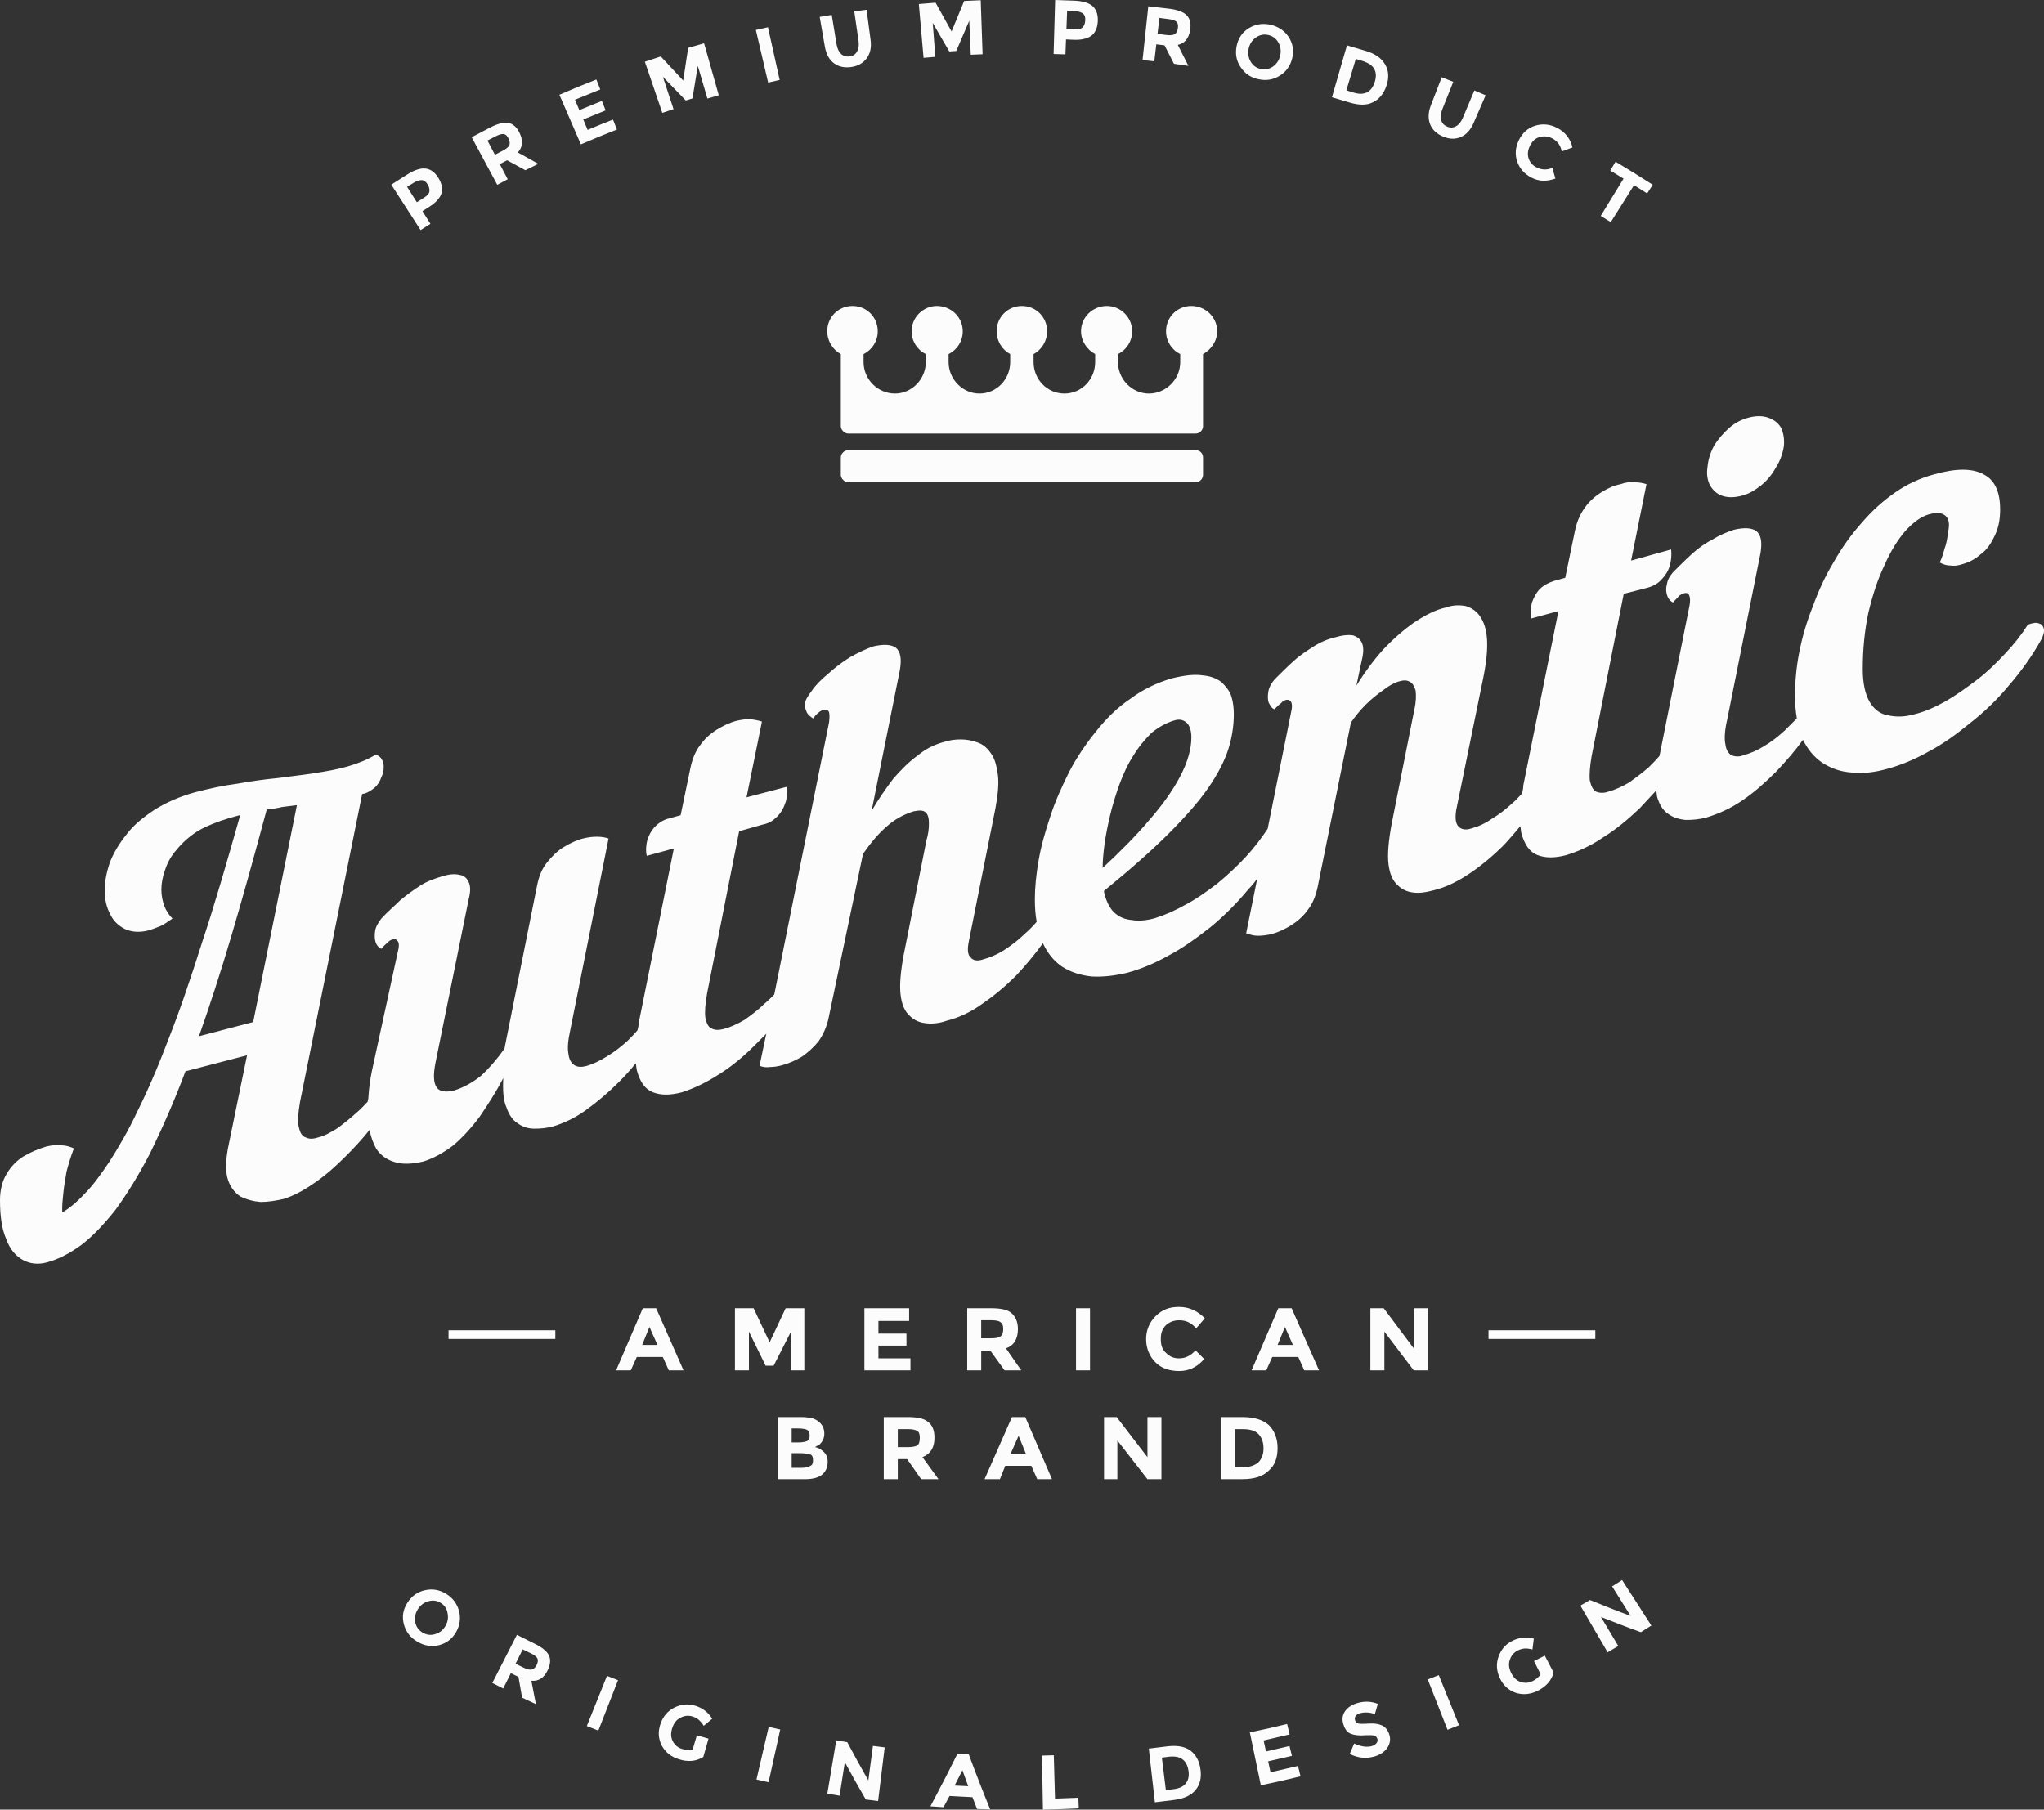
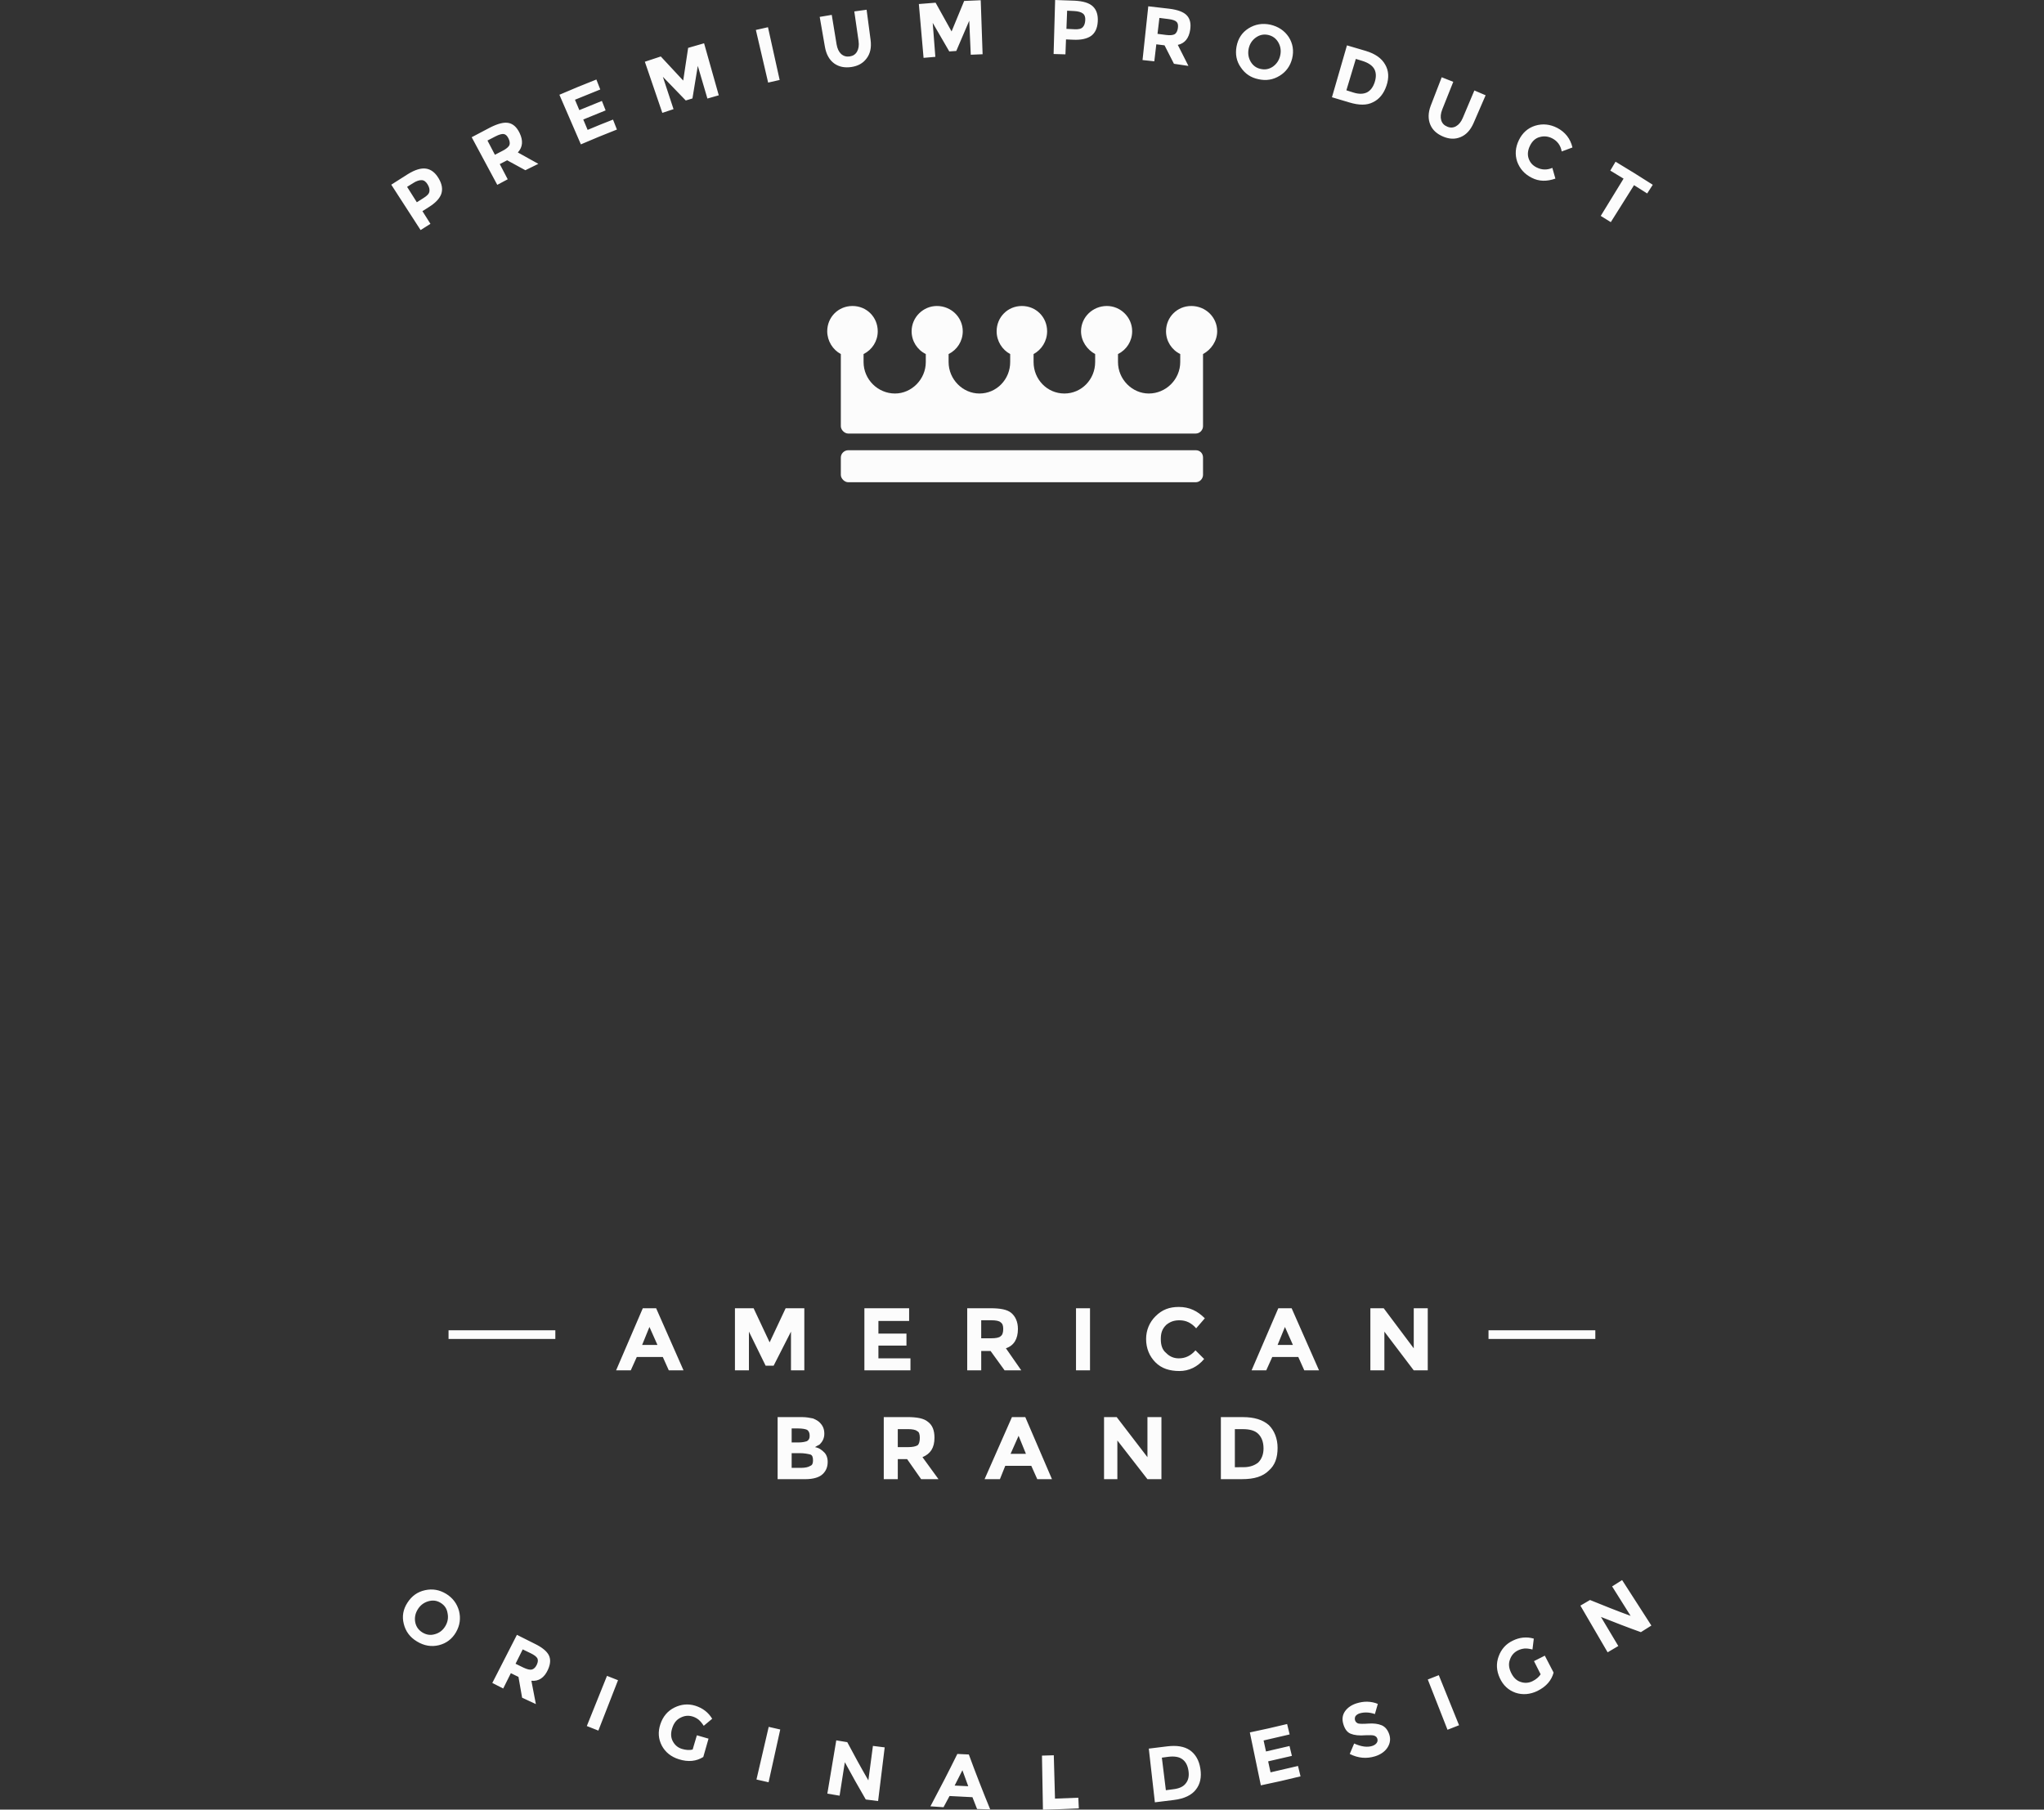
<svg xmlns="http://www.w3.org/2000/svg" version="1.1" id="Layer_1" x="0px" y="0px" width="125.918px" height="111.488px" viewBox="0 0 125.918 111.488" enable-background="new 0 0 125.918 111.488" xml:space="preserve">
  <rect x="0" y="0" width="125.918" height="111.488" fill="#333333" stroke="none" />
  <g>
-     <path fill="#FCFCFC" d="M105.19,28.763c-0.074,0.455,0,0.834,0.152,1.138c0.189,0.305,0.416,0.532,0.759,0.646   c0.342,0.114,0.721,0.114,1.176,0c0.456-0.114,0.834-0.343,1.216-0.646c0.379-0.304,0.682-0.683,0.91-1.101   c0.266-0.418,0.416-0.836,0.493-1.328c0.038-0.455-0.038-0.837-0.188-1.141c-0.191-0.304-0.457-0.492-0.799-0.606   s-0.721-0.114-1.176,0c-0.419,0.114-0.835,0.304-1.215,0.646c-0.342,0.304-0.646,0.646-0.911,1.062   C105.379,27.85,105.229,28.307,105.19,28.763L105.19,28.763z M125.756,39.393c-0.566,1.023-1.252,1.975-2.01,2.849   c-0.722,0.873-1.518,1.632-2.392,2.315c-0.834,0.684-1.669,1.29-2.542,1.746c-0.873,0.493-1.708,0.835-2.542,1.063   c-0.798,0.227-1.519,0.304-2.202,0.227c-0.683-0.037-1.289-0.266-1.82-0.607c-0.492-0.341-0.873-0.797-1.178-1.403   c-0.492,0.683-1.061,1.329-1.631,1.937c-0.684,0.684-1.365,1.29-2.087,1.784c-0.722,0.493-1.479,0.835-2.237,1.063   c-0.419,0.113-0.837,0.15-1.254,0.15c-0.417-0.037-0.797-0.15-1.101-0.38c-0.343-0.228-0.531-0.568-0.683-1.062   c0-0.114-0.037-0.229-0.037-0.382c-0.345,0.382-0.686,0.722-1.025,1.102c-0.723,0.685-1.441,1.291-2.239,1.784   c-0.759,0.531-1.556,0.874-2.276,1.102c-0.722,0.189-1.291,0.189-1.783,0s-0.797-0.646-0.987-1.328   c-0.037-0.113-0.037-0.305-0.075-0.455c-0.304,0.378-0.645,0.76-0.986,1.139c-0.684,0.684-1.365,1.253-2.088,1.746   c-0.72,0.493-1.479,0.874-2.238,1.062c-0.418,0.114-0.834,0.19-1.215,0.151c-0.418-0.037-0.758-0.189-1.022-0.455   c-0.304-0.267-0.495-0.685-0.569-1.29c-0.076-0.607,0-1.443,0.188-2.469l1.403-7.062c0.115-0.493,0.115-0.911,0.078-1.177   c-0.078-0.268-0.191-0.456-0.344-0.531c-0.189-0.114-0.379-0.114-0.646-0.039c-0.303,0.077-0.645,0.268-0.985,0.532   c-0.378,0.265-0.759,0.568-1.101,0.911s-0.646,0.722-0.91,1.101L81.17,54.655c-0.114,0.531-0.305,1.024-0.607,1.405   c-0.268,0.378-0.607,0.683-1.023,0.948c-0.381,0.229-0.76,0.418-1.178,0.532c-0.304,0.075-0.607,0.111-0.873,0.111   c-0.265,0-0.492-0.074-0.721-0.15l0.684-3.378c-0.152,0.227-0.342,0.455-0.531,0.646c-0.721,0.873-1.519,1.669-2.353,2.354   c-0.874,0.683-1.708,1.291-2.581,1.747c-0.871,0.491-1.708,0.834-2.542,1.062c-0.797,0.189-1.519,0.267-2.2,0.228   c-0.684-0.075-1.291-0.266-1.822-0.607c-0.493-0.341-0.873-0.796-1.176-1.441c-0.494,0.684-1.062,1.366-1.633,1.975   c-0.683,0.685-1.366,1.253-2.087,1.747c-0.721,0.53-1.48,0.873-2.239,1.062c-0.417,0.151-0.834,0.189-1.215,0.151   c-0.417-0.037-0.758-0.188-1.023-0.455c-0.304-0.266-0.494-0.684-0.569-1.291c-0.076-0.607,0-1.443,0.189-2.468l1.403-7.062   c0.114-0.379,0.153-0.722,0.153-1.024c0-0.304-0.039-0.531-0.19-0.684c-0.152-0.151-0.38-0.151-0.759-0.076   c-0.607,0.19-1.177,0.494-1.67,0.949c-0.531,0.456-0.986,1.024-1.441,1.67L51.04,62.741c-0.114,0.532-0.342,1.025-0.608,1.404   c-0.303,0.38-0.645,0.684-1.023,0.95c-0.38,0.228-0.797,0.417-1.215,0.53c-0.266,0.076-0.531,0.114-0.759,0.114   c-0.229,0.036-0.455,0-0.646-0.075l0.417-1.977c-0.227,0.229-0.454,0.456-0.682,0.685c-0.722,0.723-1.443,1.329-2.239,1.821   c-0.76,0.494-1.557,0.874-2.277,1.103c-0.721,0.189-1.291,0.189-1.783,0c-0.494-0.19-0.797-0.646-0.986-1.329   c-0.039-0.151-0.039-0.303-0.076-0.455c-0.304,0.379-0.646,0.76-1.024,1.138c-0.684,0.685-1.367,1.255-2.05,1.747   c-0.683,0.494-1.365,0.798-1.973,0.987c-0.417,0.115-0.797,0.152-1.177,0.152c-0.418,0-0.76-0.114-1.063-0.343   c-0.302-0.189-0.53-0.531-0.683-0.985c-0.189-0.419-0.227-1.025-0.189-1.785c-0.456,0.873-0.949,1.632-1.441,2.354   c-0.532,0.724-1.063,1.291-1.632,1.784c-0.607,0.456-1.216,0.797-1.821,0.988c-0.76,0.188-1.366,0.188-1.822,0.037   c-0.493-0.151-0.834-0.418-1.101-0.797c-0.189-0.343-0.342-0.723-0.417-1.18c-0.456,0.57-0.949,1.104-1.442,1.597   c-0.683,0.684-1.328,1.254-2.011,1.709c-0.646,0.455-1.253,0.759-1.822,0.947c-0.493,0.114-0.986,0.191-1.441,0.191   c-0.455-0.039-0.873-0.152-1.253-0.343c-0.341-0.229-0.607-0.57-0.759-1.025c-0.152-0.493-0.152-1.101,0-1.937l1.177-5.732   l-3.795,0.987c-0.722,1.936-1.479,3.604-2.162,5.012C8.54,72.421,7.82,73.56,7.136,74.51c-0.721,0.911-1.404,1.633-2.087,2.163   c-0.721,0.532-1.442,0.911-2.163,1.103c-0.569,0.151-1.062,0.075-1.479-0.151c-0.418-0.229-0.798-0.646-1.025-1.291   C0.113,75.727,0,74.929,0,73.942c0-0.646,0.151-1.215,0.417-1.633c0.266-0.455,0.607-0.798,1.024-1.062   c0.456-0.268,0.911-0.456,1.404-0.609c0.341-0.075,0.607-0.112,0.911-0.075c0.305,0,0.53,0.075,0.797,0.189   c-0.19,0.495-0.342,0.988-0.456,1.442c-0.075,0.456-0.151,0.873-0.189,1.252c-0.037,0.382-0.075,0.723-0.075,0.95v0.305   c0.454-0.267,0.91-0.646,1.403-1.178c0.493-0.492,0.986-1.177,1.518-1.974c0.532-0.836,1.14-1.861,1.708-3.075   c0.607-1.216,1.253-2.697,1.897-4.404c0.683-1.709,1.367-3.721,2.087-6c0.76-2.276,1.518-4.896,2.353-7.857l-0.683,0.19   c-0.76,0.227-1.404,0.493-1.936,0.798c-0.531,0.341-0.949,0.721-1.29,1.138c-0.341,0.38-0.569,0.797-0.721,1.253   c-0.152,0.418-0.228,0.837-0.228,1.215c0,0.38,0.075,0.722,0.189,1.025c0.114,0.303,0.304,0.568,0.493,0.76   c-0.266,0.189-0.493,0.342-0.722,0.455c-0.265,0.113-0.492,0.189-0.721,0.266c-0.568,0.151-1.062,0.114-1.479-0.075   c-0.38-0.189-0.721-0.494-0.91-0.911c-0.228-0.417-0.343-0.911-0.343-1.48c0-0.53,0.115-1.102,0.304-1.67   c0.229-0.608,0.569-1.178,1.024-1.747c0.418-0.569,1.025-1.062,1.708-1.519c0.722-0.455,1.556-0.834,2.542-1.103   c0.874-0.227,1.746-0.418,2.619-0.53c0.835-0.151,1.669-0.267,2.467-0.342c0.798-0.113,1.555-0.188,2.277-0.304   c0.721-0.114,1.404-0.229,2.049-0.418c0.646-0.189,1.214-0.418,1.708-0.722c0.189,0.074,0.304,0.151,0.379,0.304   c0.076,0.114,0.114,0.265,0.114,0.456c0,0.227-0.038,0.418-0.152,0.645c-0.075,0.229-0.189,0.418-0.38,0.607   c-0.188,0.152-0.38,0.304-0.645,0.38l-0.152,0.038l-3.83,18.984c-0.114,0.683-0.152,1.176-0.076,1.518   c0.076,0.341,0.189,0.57,0.417,0.646c0.228,0.113,0.456,0.113,0.798,0c0.341-0.074,0.759-0.305,1.177-0.567   c0.416-0.306,0.834-0.647,1.252-1.025c0.228-0.19,0.417-0.419,0.606-0.607c0-0.076,0.039-0.151,0.039-0.229   c0.036-0.605,0.113-1.177,0.228-1.707l1.593-7.328c0.076-0.266,0.076-0.493,0-0.606c-0.075-0.114-0.189-0.19-0.342-0.114   c-0.075,0-0.189,0.077-0.265,0.152c-0.114,0.113-0.266,0.229-0.418,0.418c-0.151-0.076-0.266-0.189-0.341-0.381   c-0.076-0.228-0.076-0.455-0.039-0.723c0.039-0.265,0.19-0.493,0.38-0.758c0.379-0.419,0.797-0.76,1.176-1.139   c0.418-0.344,0.836-0.646,1.253-0.912c0.417-0.267,0.873-0.417,1.367-0.569c0.379-0.114,0.72-0.152,1.023-0.076   c0.266,0.037,0.456,0.19,0.569,0.455c0.114,0.229,0.114,0.608,0,1.025l-2.049,10.099c-0.152,0.761-0.115,1.254,0.075,1.521   c0.19,0.266,0.57,0.304,1.063,0.189c0.606-0.189,1.139-0.494,1.67-0.911c0.493-0.456,0.986-1.024,1.441-1.67l2.011-10.062   c0.114-0.569,0.304-1.025,0.608-1.405c0.303-0.38,0.645-0.721,1.024-0.949c0.379-0.228,0.759-0.417,1.176-0.529   c0.303-0.077,0.607-0.114,0.872-0.114c0.266,0,0.532,0.037,0.722,0.114l-2.353,11.77c-0.152,0.683-0.19,1.178-0.114,1.52   c0.038,0.342,0.189,0.568,0.38,0.683c0.189,0.114,0.455,0.114,0.721,0.039c0.418-0.114,0.873-0.343,1.29-0.607   c0.455-0.266,0.873-0.607,1.253-0.95c0.227-0.227,0.417-0.418,0.606-0.645c0.039-0.152,0.076-0.304,0.076-0.456l2.163-10.745   l-1.67,0.456c-0.076-0.342-0.037-0.684,0.038-0.987c0.114-0.341,0.266-0.606,0.493-0.834c0.228-0.229,0.531-0.418,0.873-0.492   l0.683-0.191l0.607-2.924c0.114-0.532,0.304-1.025,0.607-1.403c0.265-0.381,0.606-0.685,1.024-0.95   c0.379-0.228,0.759-0.418,1.177-0.531c0.304-0.075,0.607-0.113,0.873-0.113c0.265,0.038,0.492,0.077,0.721,0.152l-0.949,4.669   l2.467-0.646c0.038,0.341,0.038,0.685-0.075,0.987c-0.114,0.341-0.267,0.606-0.494,0.835c-0.227,0.228-0.493,0.419-0.873,0.493   l-1.479,0.419l-1.974,9.982c-0.113,0.646-0.152,1.141-0.113,1.48c0.075,0.38,0.189,0.608,0.379,0.685   c0.19,0.114,0.456,0.114,0.76,0.037c0.417-0.112,0.835-0.304,1.289-0.569c0.418-0.304,0.835-0.606,1.214-0.985   c0.229-0.19,0.418-0.38,0.608-0.569l3.377-16.782c0.039-0.341,0.039-0.568-0.037-0.684c-0.114-0.113-0.228-0.113-0.418-0.036   c-0.152,0.075-0.342,0.228-0.531,0.493c-0.228-0.153-0.379-0.304-0.418-0.457c-0.075-0.15-0.075-0.304-0.075-0.454   c0-0.19,0.151-0.456,0.417-0.798c0.228-0.342,0.569-0.685,1.025-1.063c0.417-0.379,0.872-0.721,1.365-1.024   c0.493-0.267,0.949-0.493,1.404-0.646c0.645-0.149,1.101-0.112,1.366,0.076c0.304,0.229,0.379,0.686,0.266,1.367l-1.745,8.694   c0.417-0.723,0.872-1.366,1.328-1.975c0.493-0.569,0.986-1.062,1.518-1.442c0.493-0.417,1.062-0.685,1.632-0.834   c0.341-0.115,0.683-0.153,1.024-0.153c0.38,0,0.721,0.076,1.024,0.188c0.341,0.115,0.607,0.344,0.835,0.687   c0.228,0.304,0.342,0.758,0.417,1.29c0.076,0.57,0,1.254-0.151,2.088l-1.632,8.164c-0.113,0.53-0.076,0.872,0.114,1.022   c0.151,0.19,0.417,0.229,0.758,0.114c0.418-0.114,0.874-0.304,1.291-0.568c0.455-0.305,0.873-0.607,1.252-0.986   c0.266-0.229,0.531-0.494,0.759-0.76c-0.075-0.417-0.112-0.873-0.112-1.367c0-0.723,0.074-1.52,0.228-2.393   c0.151-0.91,0.418-1.82,0.722-2.732c0.305-0.95,0.721-1.86,1.176-2.771c0.455-0.873,1.024-1.709,1.67-2.506   c0.607-0.759,1.291-1.442,2.088-1.974c0.759-0.571,1.632-0.987,2.541-1.254c0.76-0.189,1.404-0.267,1.898-0.189   c0.493,0.038,0.872,0.189,1.176,0.418c0.267,0.266,0.494,0.531,0.606,0.873c0.115,0.379,0.151,0.721,0.151,1.102   c0,0.722-0.113,1.441-0.34,2.162c-0.229,0.723-0.646,1.521-1.215,2.354c-0.607,0.875-1.404,1.785-2.468,2.849   c-1.024,1.024-2.353,2.201-3.983,3.53c0.113,0.57,0.342,1.025,0.606,1.29c0.304,0.305,0.683,0.457,1.101,0.494   c0.416,0.075,0.912,0.038,1.441-0.114c0.607-0.188,1.215-0.455,1.896-0.835c0.646-0.342,1.291-0.797,1.936-1.289   c0.646-0.533,1.215-1.063,1.747-1.633c0.53-0.57,0.985-1.178,1.364-1.748l1.443-7.176c0.074-0.304,0.074-0.493,0-0.646   c-0.076-0.113-0.19-0.152-0.343-0.113c-0.075,0.036-0.188,0.074-0.267,0.188c-0.112,0.076-0.266,0.229-0.416,0.38   c-0.152-0.037-0.229-0.189-0.342-0.38c-0.076-0.188-0.076-0.417-0.037-0.683c0.037-0.267,0.188-0.532,0.379-0.762   c0.416-0.418,0.796-0.797,1.177-1.138c0.416-0.381,0.834-0.646,1.252-0.912c0.417-0.265,0.872-0.454,1.365-0.567   c0.38-0.114,0.722-0.153,1.024-0.114c0.267,0.075,0.455,0.229,0.568,0.456c0.114,0.266,0.114,0.605,0,1.062L83.56,42.24   c0.493-0.8,1.024-1.52,1.633-2.203c0.606-0.646,1.252-1.214,1.897-1.67c0.683-0.454,1.326-0.798,2.011-0.948   c0.417-0.152,0.835-0.152,1.215-0.076c0.343,0.112,0.646,0.304,0.872,0.646c0.229,0.342,0.38,0.796,0.418,1.403   c0.038,0.646-0.038,1.405-0.229,2.354l-1.67,8.163c-0.076,0.494-0.039,0.835,0.152,1.024c0.151,0.151,0.416,0.229,0.758,0.113   c0.418-0.113,0.873-0.304,1.291-0.607c0.455-0.265,0.834-0.567,1.252-0.948c0.229-0.189,0.418-0.416,0.607-0.607   c0.038-0.151,0.074-0.341,0.074-0.494l2.164-10.743l-1.67,0.455c-0.075-0.343-0.037-0.683,0.039-0.985   c0.112-0.304,0.265-0.608,0.492-0.835c0.228-0.229,0.53-0.382,0.873-0.494l0.684-0.19l0.605-2.924   c0.114-0.531,0.305-0.985,0.606-1.403c0.267-0.381,0.606-0.685,1.024-0.95c0.379-0.228,0.76-0.418,1.176-0.492   c0.305-0.114,0.607-0.152,0.873-0.114c0.268,0,0.494,0.039,0.723,0.114l-0.948,4.708l2.466-0.685c0.039,0.341,0,0.685-0.074,0.987   c-0.114,0.342-0.268,0.606-0.494,0.836c-0.229,0.265-0.492,0.417-0.873,0.53l-1.479,0.38l-1.975,9.983   c-0.113,0.646-0.151,1.18-0.113,1.52c0.076,0.343,0.19,0.57,0.38,0.686c0.189,0.075,0.455,0.112,0.76,0   c0.416-0.114,0.834-0.305,1.289-0.57c0.418-0.305,0.834-0.607,1.215-0.948c0.228-0.229,0.457-0.456,0.646-0.686l1.858-9.301   c0.039-0.266,0.039-0.454-0.037-0.607c-0.038-0.113-0.151-0.151-0.305-0.113c-0.074,0-0.188,0.076-0.303,0.152   c-0.076,0.114-0.229,0.228-0.38,0.418c-0.151-0.076-0.267-0.19-0.342-0.381c-0.076-0.189-0.114-0.454-0.037-0.722   c0.037-0.266,0.151-0.494,0.379-0.76c0.38-0.379,0.759-0.761,1.177-1.139c0.379-0.344,0.797-0.646,1.252-0.873   c0.418-0.268,0.873-0.456,1.328-0.607c0.645-0.151,1.1-0.114,1.366,0.076c0.304,0.228,0.379,0.683,0.267,1.367l-2.051,10.25   c-0.152,0.646-0.189,1.177-0.113,1.519c0.039,0.342,0.189,0.57,0.379,0.685c0.189,0.075,0.457,0.113,0.723,0   c0.416-0.113,0.873-0.305,1.29-0.57c0.455-0.264,0.873-0.606,1.253-0.948c0.266-0.266,0.529-0.532,0.758-0.759   c-0.074-0.418-0.113-0.874-0.113-1.367c0-0.873,0.076-1.784,0.267-2.734c0.188-0.948,0.454-1.858,0.834-2.809   c0.342-0.948,0.76-1.859,1.291-2.734c0.493-0.871,1.062-1.67,1.707-2.392c0.646-0.759,1.329-1.366,2.088-1.897   c0.72-0.493,1.519-0.872,2.392-1.102c1.327-0.379,2.352-0.379,3.034,0c0.685,0.342,1.024,1.062,1.024,2.165   c0,0.646-0.113,1.175-0.342,1.632c-0.228,0.493-0.492,0.872-0.873,1.141c-0.342,0.304-0.721,0.492-1.139,0.605   c-0.229,0.076-0.455,0.114-0.722,0.076c-0.226,0-0.454-0.076-0.646-0.189c0.152-0.304,0.229-0.606,0.305-0.875   c0.115-0.304,0.15-0.567,0.189-0.834c0.038-0.228,0.075-0.455,0.075-0.606c0-0.304-0.114-0.53-0.341-0.646   c-0.189-0.113-0.493-0.113-0.911,0c-0.493,0.15-0.948,0.492-1.44,1.024c-0.457,0.531-0.912,1.253-1.291,2.126   c-0.418,0.873-0.722,1.821-0.986,2.922c-0.229,1.103-0.342,2.241-0.342,3.456c0,0.873,0.151,1.556,0.418,2.013   c0.266,0.455,0.646,0.76,1.139,0.836c0.492,0.112,1.023,0.112,1.669-0.076c0.606-0.151,1.214-0.418,1.897-0.799   c0.646-0.379,1.289-0.834,1.936-1.329c0.646-0.492,1.214-1.062,1.745-1.632c0.532-0.567,0.987-1.14,1.366-1.746   c0.304-0.113,0.531-0.15,0.684-0.075c0.188,0.039,0.266,0.188,0.303,0.343C125.947,38.938,125.872,39.165,125.756,39.393   L125.756,39.393L125.756,39.393z M72.404,44.367c-0.53,0.149-1.024,0.418-1.481,0.797c-0.416,0.417-0.797,0.873-1.137,1.441   c-0.342,0.531-0.607,1.141-0.834,1.747c-0.229,0.646-0.418,1.252-0.57,1.897c-0.151,0.646-0.266,1.216-0.342,1.784   c-0.074,0.568-0.113,1.024-0.113,1.441c1.062-0.986,2.049-1.973,2.847-2.923c0.835-0.949,1.479-1.86,1.937-2.733   c0.455-0.873,0.682-1.672,0.682-2.393c0-0.417-0.112-0.721-0.266-0.872C72.935,44.367,72.708,44.29,72.404,44.367L72.404,44.367   L72.404,44.367z M18.291,49.605c-0.304,0.038-0.607,0.077-0.911,0.113c-0.303,0.076-0.606,0.114-0.948,0.153   c-0.76,2.847-1.48,5.429-2.164,7.744c-0.683,2.315-1.365,4.403-2.011,6.227l3.34-0.874L18.291,49.605L18.291,49.605z" />
    <path fill="#FCFCFC" d="M24.103,11.378l1.807,2.796l0.607-0.384l-0.493-0.781l0.376-0.238c0.415-0.259,0.672-0.523,0.78-0.811   c0.103-0.293,0.056-0.611-0.157-0.971c-0.208-0.352-0.469-0.553-0.772-0.599c-0.302-0.047-0.683,0.062-1.132,0.343L24.103,11.378   L24.103,11.378z M25.678,12.461L25.678,12.461l-0.599-0.949l0.367-0.229c0.206-0.135,0.394-0.19,0.528-0.184   c0.145,0.001,0.266,0.095,0.363,0.254c0.103,0.169,0.14,0.314,0.115,0.444c-0.018,0.14-0.137,0.261-0.349,0.395L25.678,12.461   L25.678,12.461z M32.008,8.189L32.008,8.189c-0.174-0.355-0.395-0.555-0.674-0.613c-0.279-0.06-0.658,0.037-1.131,0.275   l-1.145,0.603l1.576,2.934l0.644-0.343l-0.49-0.936l0.455-0.234l1.122,0.612l0.799-0.393l-1.263-0.702   C32.203,9.067,32.239,8.665,32.008,8.189L32.008,8.189z M30.488,9.535L30.488,9.535L30.03,8.658l0.504-0.261   c0.209-0.106,0.383-0.156,0.492-0.139c0.118,0.012,0.213,0.101,0.297,0.268c0.077,0.157,0.099,0.295,0.06,0.414   c-0.055,0.113-0.19,0.232-0.417,0.348L30.488,9.535L30.488,9.535z M34.461,5.838L34.461,5.838l1.323,3.056   c0.735-0.315,1.475-0.624,2.22-0.913l-0.24-0.613C37.24,7.57,36.718,7.782,36.2,8.002l-0.269-0.64l1.378-0.561l-0.23-0.583   l-1.39,0.566L35.42,6.145l1.559-0.632l-0.24-0.614C35.973,5.196,35.215,5.514,34.461,5.838L34.461,5.838z M43.579,6.072   L43.579,6.072l0.7-0.201l-0.905-3.204l-0.982,0.283l-0.304,2.014l-1.381-1.485l-0.982,0.325l1.077,3.15l0.69-0.229l-0.657-1.993   l1.411,1.459l0.411-0.126l0.33-2.006L43.579,6.072L43.579,6.072z M47.32,5.088L47.32,5.088l0.71-0.161l-0.72-3.25l-0.746,0.168   L47.32,5.088L47.32,5.088z M51.82,3.329L51.82,3.329c-0.142-0.133-0.239-0.328-0.284-0.601l-0.297-1.811l-0.742,0.124l0.32,1.84   c0.081,0.466,0.274,0.812,0.574,1.03c0.309,0.217,0.654,0.275,1.058,0.218c0.402-0.061,0.713-0.228,0.933-0.524   c0.23-0.302,0.312-0.674,0.249-1.153L53.386,0.6l-0.758,0.104l0.262,1.816c0.039,0.272,0.004,0.488-0.092,0.658   c-0.097,0.17-0.245,0.268-0.448,0.298C52.146,3.507,51.974,3.46,51.82,3.329L51.82,3.329z M59.803,3.372L59.803,3.372l0.729-0.03   l-0.115-3.328l-1.021,0.044l-0.775,1.879l-0.985-1.771l-1.031,0.082l0.29,3.316l0.726-0.062L57.459,1.41l1.02,1.759L58.91,3.14   l0.799-1.864L59.803,3.372L59.803,3.372z M65,0L65,0l-0.094,3.328l0.729,0.021l0.035-0.921l0.435,0.019   c0.487,0.025,0.853-0.06,1.103-0.229c0.252-0.181,0.392-0.468,0.418-0.886c0.026-0.405-0.074-0.722-0.299-0.936   c-0.223-0.214-0.599-0.327-1.125-0.354L65,0L65,0z M65.696,1.778L65.696,1.778l0.043-1.119l0.422,0.021   c0.246,0.011,0.434,0.064,0.541,0.146c0.116,0.083,0.166,0.229,0.154,0.412c-0.011,0.199-0.062,0.341-0.154,0.436   c-0.095,0.104-0.262,0.142-0.514,0.128L65.696,1.778L65.696,1.778z M73.32,1.833L73.32,1.833c0.058-0.393-0.012-0.68-0.209-0.887   c-0.196-0.209-0.563-0.346-1.089-0.41l-1.284-0.148l-0.354,3.312l0.725,0.077l0.124-1.047l0.507,0.063L72.32,3.93l0.892,0.131   l-0.655-1.295C72.986,2.673,73.243,2.354,73.32,1.833L73.32,1.833z M71.307,2.085L71.307,2.085l0.117-0.981l0.562,0.071   c0.23,0.028,0.404,0.084,0.483,0.161c0.092,0.078,0.118,0.202,0.094,0.388c-0.024,0.174-0.085,0.3-0.183,0.375   c-0.109,0.065-0.278,0.088-0.541,0.055L71.307,2.085L71.307,2.085z M78.864,3.425L78.864,3.425c-0.066,0.29-0.22,0.514-0.445,0.677   c-0.237,0.161-0.479,0.207-0.754,0.146c-0.266-0.056-0.468-0.198-0.615-0.441c-0.141-0.243-0.188-0.511-0.129-0.801   c0.06-0.291,0.207-0.52,0.434-0.687c0.241-0.174,0.491-0.225,0.766-0.167c0.28,0.063,0.488,0.213,0.635,0.472   C78.892,2.868,78.931,3.137,78.864,3.425L78.864,3.425z M78.831,4.668L78.831,4.668c0.389-0.235,0.655-0.598,0.771-1.067   c0.115-0.479,0.042-0.92-0.209-1.316c-0.262-0.397-0.645-0.652-1.139-0.766c-0.496-0.103-0.938-0.024-1.342,0.229   c-0.404,0.257-0.644,0.628-0.736,1.112c-0.088,0.478-0.006,0.914,0.261,1.291c0.265,0.393,0.618,0.633,1.091,0.729   C77.997,4.986,78.43,4.916,78.831,4.668L78.831,4.668z M82.978,2.795L82.978,2.795l-0.925,3.197l1.066,0.318   c0.596,0.18,1.076,0.188,1.459-0.01c0.389-0.183,0.668-0.53,0.834-1.02s0.139-0.928-0.08-1.301   c-0.215-0.385-0.609-0.665-1.19-0.841L82.978,2.795L82.978,2.795z M82.942,5.564L82.942,5.564l0.582-1.934l0.405,0.124   c0.362,0.113,0.612,0.279,0.737,0.506c0.115,0.223,0.121,0.49,0.02,0.805c-0.104,0.314-0.262,0.518-0.479,0.629   c-0.229,0.108-0.502,0.108-0.821,0.01L82.942,5.564L82.942,5.564z M88.784,7.405L88.784,7.405   c-0.054-0.188-0.037-0.403,0.063-0.659l0.68-1.705l-0.712-0.281l-0.673,1.743c-0.17,0.44-0.173,0.842-0.028,1.183   c0.145,0.342,0.42,0.573,0.795,0.731c0.375,0.157,0.728,0.172,1.069,0.029c0.34-0.14,0.604-0.42,0.799-0.862L91.52,5.87   l-0.693-0.297l-0.713,1.689c-0.105,0.253-0.248,0.421-0.418,0.517c-0.17,0.097-0.348,0.105-0.537,0.025   C88.959,7.722,88.838,7.591,88.784,7.405L88.784,7.405z M94.65,10.309L94.65,10.309c-0.241-0.121-0.396-0.298-0.483-0.554   c-0.082-0.25-0.045-0.516,0.092-0.79c0.137-0.276,0.338-0.457,0.596-0.522c0.264-0.076,0.521-0.044,0.77,0.082   c0.316,0.164,0.518,0.435,0.582,0.806l0.662-0.245c-0.127-0.54-0.445-0.95-0.943-1.209c-0.442-0.226-0.898-0.272-1.354-0.133   c-0.458,0.144-0.79,0.447-1.006,0.894s-0.246,0.883-0.103,1.318c0.16,0.435,0.445,0.768,0.896,0.995   c0.444,0.231,0.925,0.24,1.459,0.052l-0.188-0.66C95.29,10.487,94.967,10.473,94.65,10.309L94.65,10.309z M101.472,11.919   L101.472,11.919l0.345-0.535c-0.756-0.486-1.521-0.96-2.293-1.422L99.2,10.51l0.818,0.496l-1.407,2.296l0.62,0.384l1.432-2.278   L101.472,11.919z" />
    <path fill="#FCFCFC" d="M27.437,100.18c-0.151,0.256-0.366,0.426-0.645,0.501c-0.268,0.081-0.519,0.045-0.767-0.104   c-0.238-0.146-0.389-0.35-0.446-0.635c-0.049-0.277,0.002-0.545,0.16-0.796c0.157-0.252,0.375-0.412,0.643-0.492   c0.279-0.079,0.527-0.049,0.758,0.094c0.24,0.145,0.384,0.348,0.43,0.632C27.629,99.659,27.588,99.924,27.437,100.18L27.437,100.18   z M27.04,101.359L27.04,101.359c0.455-0.115,0.811-0.381,1.052-0.799c0.246-0.429,0.298-0.868,0.185-1.315   c-0.125-0.45-0.388-0.803-0.799-1.054c-0.415-0.248-0.834-0.32-1.294-0.22c-0.459,0.1-0.817,0.354-1.085,0.771   c-0.262,0.404-0.343,0.837-0.226,1.3c0.115,0.464,0.379,0.829,0.815,1.088C26.121,101.394,26.572,101.473,27.04,101.359   L27.04,101.359z M33.749,102.883L33.749,102.883c0.166-0.359,0.184-0.653,0.062-0.903c-0.122-0.246-0.411-0.486-0.865-0.707   l-1.102-0.552l-1.516,2.965L31,104.027l0.47-0.943l0.469,0.228l0.225,1.282l0.848,0.394l-0.277-1.437   C33.19,103.594,33.528,103.362,33.749,102.883L33.749,102.883z M31.76,102.503L31.76,102.503l0.441-0.885l0.495,0.239   c0.215,0.104,0.346,0.206,0.406,0.308c0.049,0.098,0.046,0.229-0.034,0.399c-0.076,0.158-0.173,0.259-0.299,0.294   c-0.112,0.031-0.289-0.007-0.517-0.115L31.76,102.503L31.76,102.503z M36.15,106.34L36.15,106.34l0.711,0.281l1.211-3.104   l-0.679-0.268L36.15,106.34L36.15,106.34z M42.669,107.789L42.669,107.789c-0.188,0.048-0.417,0.034-0.662-0.041   c-0.256-0.079-0.44-0.24-0.563-0.475c-0.124-0.232-0.13-0.504-0.032-0.806c0.099-0.306,0.258-0.516,0.502-0.636   c0.246-0.131,0.492-0.159,0.761-0.076c0.135,0.042,0.26,0.114,0.36,0.192c0.108,0.092,0.209,0.211,0.318,0.379l0.521-0.435   c-0.244-0.399-0.591-0.659-1.041-0.802c-0.439-0.135-0.867-0.094-1.286,0.112c-0.42,0.208-0.708,0.554-0.864,1.021   c-0.158,0.471-0.129,0.906,0.087,1.325c0.219,0.41,0.578,0.694,1.052,0.84c0.58,0.185,1.079,0.125,1.503-0.14l0.323-1.13   l-0.718-0.207L42.669,107.789L42.669,107.789z M46.601,109.635L46.601,109.635l0.746,0.169l0.719-3.251l-0.711-0.162   L46.601,109.635L46.601,109.635z M53.494,109.687L53.494,109.687c-0.451-0.777-0.883-1.567-1.299-2.353l-0.678-0.112l-0.55,3.283   l0.755,0.126l0.323-2.062c0.414,0.764,0.844,1.535,1.29,2.297l0.759,0.096l0.406-3.307l-0.725-0.091L53.494,109.687L53.494,109.687   z M60.999,111.473L60.999,111.473c-0.461-1.123-0.899-2.245-1.315-3.38l-0.708-0.034c-0.531,1.079-1.084,2.151-1.658,3.227   l0.807,0.055l0.37-0.69l1.411,0.073l0.285,0.728L60.999,111.473L60.999,111.473z M59.647,110.048L59.647,110.048l-0.838-0.04   l0.479-0.944L59.647,110.048L59.647,110.048z M66.459,111.415L66.459,111.415l-0.03-0.659l-1.437,0.055l-0.074-2.67l-0.729,0.021   l0.06,3.329C64.985,111.47,65.724,111.455,66.459,111.415L66.459,111.415z M70.77,107.731L70.77,107.731l0.375,3.309l1.161-0.143   c0.647-0.078,1.106-0.3,1.368-0.646c0.268-0.339,0.354-0.773,0.273-1.284c-0.078-0.509-0.294-0.89-0.646-1.138   c-0.354-0.24-0.815-0.307-1.393-0.238L70.77,107.731L70.77,107.731z M71.822,110.294L71.822,110.294l-0.247-2.006l0.407-0.054   c0.365-0.043,0.655,0.003,0.853,0.15c0.207,0.148,0.33,0.385,0.379,0.712c0.049,0.325-0.004,0.577-0.168,0.78   c-0.149,0.199-0.404,0.313-0.748,0.355L71.822,110.294L71.822,110.294z M76.995,106.733L76.995,106.733l0.678,3.261   c0.818-0.167,1.636-0.354,2.445-0.554l-0.156-0.64l-1.692,0.393l-0.147-0.677l1.463-0.337l-0.147-0.608l-1.449,0.336l-0.147-0.678   l1.604-0.372l-0.156-0.641C78.524,106.402,77.762,106.577,76.995,106.733L76.995,106.733z M83.752,105.562L83.752,105.562   c0.291-0.086,0.6-0.078,0.947,0.04l0.18-0.625c-0.199-0.086-0.418-0.129-0.646-0.136c-0.227-0.006-0.449,0.035-0.654,0.097   c-0.318,0.099-0.559,0.266-0.716,0.485c-0.165,0.235-0.2,0.497-0.108,0.802c0.091,0.307,0.24,0.504,0.449,0.588   c0.223,0.092,0.521,0.127,0.926,0.095c0.252-0.009,0.428-0.008,0.517,0.021c0.104,0.035,0.172,0.095,0.201,0.189   c0.03,0.094,0.016,0.189-0.042,0.267c-0.057,0.078-0.152,0.145-0.28,0.184c-0.299,0.093-0.664,0.045-1.106-0.152l-0.271,0.643   c0.52,0.264,1.04,0.304,1.557,0.146c0.365-0.114,0.623-0.309,0.777-0.554c0.154-0.248,0.193-0.516,0.1-0.797   c-0.096-0.282-0.254-0.472-0.469-0.562c-0.216-0.091-0.492-0.127-0.808-0.104c-0.324,0.022-0.544,0.02-0.644-0.008   c-0.093-0.04-0.156-0.101-0.183-0.185c-0.028-0.095-0.021-0.179,0.021-0.26C83.557,105.659,83.639,105.599,83.752,105.562   L83.752,105.562z M89.172,106.57L89.172,106.57l0.711-0.279l-1.248-3.085l-0.678,0.267L89.172,106.57L89.172,106.57z    M94.909,103.153L94.909,103.153c-0.104,0.162-0.277,0.316-0.51,0.428c-0.24,0.115-0.484,0.125-0.734,0.038   c-0.252-0.085-0.439-0.275-0.576-0.562c-0.139-0.287-0.168-0.554-0.072-0.807c0.091-0.266,0.251-0.452,0.504-0.575   c0.137-0.065,0.268-0.097,0.393-0.11c0.141-0.011,0.297,0.011,0.492,0.06l0.082-0.671c-0.453-0.128-0.885-0.078-1.298,0.127   c-0.424,0.204-0.707,0.526-0.869,0.97c-0.161,0.437-0.136,0.884,0.072,1.333c0.207,0.449,0.528,0.749,0.974,0.906   c0.438,0.145,0.896,0.104,1.342-0.11c0.545-0.271,0.871-0.65,0.998-1.133l-0.541-1.043l-0.666,0.337L94.909,103.153L94.909,103.153   z M100.452,99.552L100.452,99.552c-0.842-0.306-1.683-0.643-2.502-0.977l-0.592,0.346l1.678,2.877l0.658-0.388l-1.07-1.792   c0.809,0.321,1.633,0.643,2.461,0.938l0.646-0.407l-1.803-2.802l-0.616,0.39L100.452,99.552z" />
    <path fill="#FCFCFC" d="M51.798,21.813v0.494v3.949c0,0.229,0.229,0.455,0.456,0.455h21.403c0.266,0,0.454-0.228,0.454-0.455   v-3.949v-0.494c0.493-0.265,0.872-0.797,0.872-1.403c0-0.872-0.72-1.558-1.594-1.558c-0.871,0-1.557,0.686-1.557,1.558   c0,0.606,0.342,1.14,0.875,1.403v0.494c0,1.062-0.875,1.937-1.937,1.937c-1.024,0-1.897-0.873-1.897-1.937v-0.494   c0.531-0.265,0.873-0.797,0.873-1.403c0-0.872-0.722-1.558-1.557-1.558c-0.873,0-1.593,0.686-1.593,1.558   c0,0.606,0.378,1.14,0.87,1.403v0.494c0,1.062-0.834,1.937-1.896,1.937c-1.063,0-1.897-0.873-1.897-1.937v-0.494   c0.494-0.265,0.834-0.797,0.834-1.403c0-0.872-0.682-1.558-1.555-1.558c-0.872,0-1.555,0.686-1.555,1.558   c0,0.606,0.341,1.14,0.835,1.403v0.494c0,1.062-0.835,1.937-1.897,1.937c-1.025,0-1.897-0.873-1.897-1.937v-0.494   c0.531-0.265,0.872-0.797,0.872-1.403c0-0.872-0.721-1.558-1.594-1.558c-0.835,0-1.556,0.686-1.556,1.558   c0,0.606,0.342,1.14,0.873,1.403v0.494c0,1.062-0.873,1.937-1.897,1.937c-1.062,0-1.936-0.873-1.936-1.937v-0.494   c0.531-0.265,0.873-0.797,0.873-1.403c0-0.872-0.683-1.558-1.556-1.558s-1.556,0.686-1.556,1.558   C50.964,21.017,51.306,21.549,51.798,21.813L51.798,21.813z M52.254,29.711L52.254,29.711h21.403c0.266,0,0.454-0.229,0.454-0.456   v-1.062c0-0.266-0.188-0.455-0.454-0.455H52.254c-0.228,0-0.456,0.189-0.456,0.455v1.062   C51.798,29.482,52.026,29.711,52.254,29.711z" />
    <path fill="#FCFCFC" d="M41.201,84.427l-0.369-0.823h-1.604l-0.37,0.823h-0.904l1.645-3.826h0.822l1.687,3.826H41.201   L41.201,84.427z M40.008,81.753L40.008,81.753l-0.451,1.109h0.945L40.008,81.753L40.008,81.753z M48.727,82.041L48.727,82.041   l-1.069,2.099h-0.492l-1.029-2.099v2.386h-0.862v-3.826h1.15l0.987,2.1l0.986-2.1h1.151v3.826h-0.822V82.041L48.727,82.041z    M56.006,80.601L56.006,80.601v0.781h-1.892v0.781h1.727v0.739h-1.727v0.783h1.974v0.74H53.25V80.6L56.006,80.601L56.006,80.601z    M62.708,81.876L62.708,81.876c0,0.616-0.246,1.026-0.74,1.191l0.945,1.358h-1.027l-0.864-1.193h-0.575v1.193h-0.863V80.6h1.438   c0.617,0,1.028,0.082,1.275,0.287C62.544,81.096,62.708,81.423,62.708,81.876L62.708,81.876z M61.063,82.451L61.063,82.451   c0.287,0,0.493-0.04,0.575-0.124c0.123-0.081,0.164-0.246,0.164-0.451s-0.041-0.328-0.164-0.412   c-0.082-0.082-0.288-0.124-0.575-0.124h-0.617v1.111H61.063L61.063,82.451z M66.286,80.601L66.286,80.601h0.863v3.826h-0.863   V80.601L66.286,80.601z M72.62,83.687L72.62,83.687c0.409,0,0.739-0.164,1.026-0.494l0.534,0.534   c-0.412,0.494-0.946,0.741-1.521,0.741c-0.617,0-1.111-0.163-1.48-0.536c-0.37-0.37-0.575-0.863-0.575-1.438   c0-0.534,0.205-1.028,0.575-1.396c0.41-0.413,0.863-0.578,1.439-0.578c0.656,0,1.149,0.247,1.604,0.699l-0.534,0.618   c-0.288-0.33-0.617-0.495-1.026-0.495c-0.33,0-0.578,0.083-0.824,0.288c-0.246,0.248-0.328,0.495-0.328,0.864   c0,0.37,0.082,0.658,0.328,0.864C72.042,83.562,72.29,83.687,72.62,83.687L72.62,83.687z M80.349,84.427L80.349,84.427   l-0.369-0.823h-1.604l-0.371,0.823h-0.903l1.646-3.826h0.822l1.688,3.826H80.349L80.349,84.427z M79.157,81.753L79.157,81.753   l-0.453,1.109h0.945L79.157,81.753L79.157,81.753z M87.092,80.601L87.092,80.601h0.863v3.826h-0.863l-1.809-2.386v2.386H84.42   v-3.826h0.822l1.85,2.468V80.601L87.092,80.601z M49.59,91.132L49.59,91.132h-1.686v-3.825h1.521c0.247,0,0.452,0.042,0.658,0.082   c0.204,0.083,0.329,0.165,0.411,0.248c0.205,0.204,0.287,0.41,0.287,0.698s-0.123,0.494-0.287,0.657   c-0.082,0.042-0.124,0.084-0.164,0.084c0,0-0.043,0.041-0.124,0.081c0.246,0.042,0.41,0.164,0.575,0.329   c0.124,0.123,0.207,0.328,0.207,0.576c0,0.288-0.083,0.534-0.289,0.739C50.495,91.01,50.125,91.132,49.59,91.132L49.59,91.132z    M48.769,88.869L48.769,88.869h0.41c0.247,0,0.411-0.04,0.535-0.081c0.124-0.084,0.164-0.165,0.164-0.329s-0.04-0.288-0.164-0.37   c-0.082-0.042-0.288-0.083-0.535-0.083h-0.41V88.869L48.769,88.869z M48.769,90.434L48.769,90.434h0.575   c0.246,0,0.452-0.041,0.575-0.124c0.124-0.041,0.165-0.165,0.165-0.33c0-0.204-0.041-0.328-0.165-0.369   c-0.164-0.04-0.37-0.083-0.658-0.083h-0.492V90.434L48.769,90.434z M57.567,88.581L57.567,88.581c0,0.618-0.246,0.988-0.739,1.193   l0.986,1.356h-1.068l-0.863-1.233h-0.576v1.233h-0.864v-3.825h1.44c0.616,0,1.027,0.082,1.274,0.286   C57.445,87.802,57.567,88.13,57.567,88.581L57.567,88.581z M55.924,89.157L55.924,89.157c0.287,0,0.492-0.04,0.616-0.123   c0.082-0.082,0.124-0.246,0.124-0.453c0-0.205-0.042-0.369-0.165-0.41c-0.083-0.082-0.288-0.124-0.575-0.124h-0.617v1.11H55.924   L55.924,89.157z M63.9,91.132L63.9,91.132l-0.368-0.822h-1.605l-0.329,0.822h-0.945l1.686-3.825h0.823l1.644,3.825H63.9   L63.9,91.132z M62.749,88.459L62.749,88.459l-0.493,1.11h0.945L62.749,88.459L62.749,88.459z M70.687,87.307L70.687,87.307h0.862   v3.825h-0.862l-1.853-2.385v2.385h-0.821v-3.825h0.78l1.894,2.469V87.307L70.687,87.307z M76.566,87.307L76.566,87.307   c0.698,0,1.233,0.165,1.603,0.495c0.33,0.328,0.535,0.821,0.535,1.397c0,0.615-0.162,1.068-0.535,1.397   c-0.369,0.37-0.903,0.534-1.644,0.534h-1.315v-3.825L76.566,87.307L76.566,87.307z M76.606,90.393L76.606,90.393   c0.412,0,0.699-0.124,0.905-0.288c0.206-0.206,0.327-0.494,0.327-0.863c0-0.411-0.121-0.7-0.327-0.905s-0.535-0.288-0.945-0.288   h-0.494v2.346L76.606,90.393L76.606,90.393z" />
    <path fill="#FCFCFC" d="M91.698,81.958h6.58v0.534h-6.58V81.958L91.698,81.958z M27.632,81.958L27.632,81.958h6.579v0.534h-6.579   V81.958z" />
  </g>
</svg>